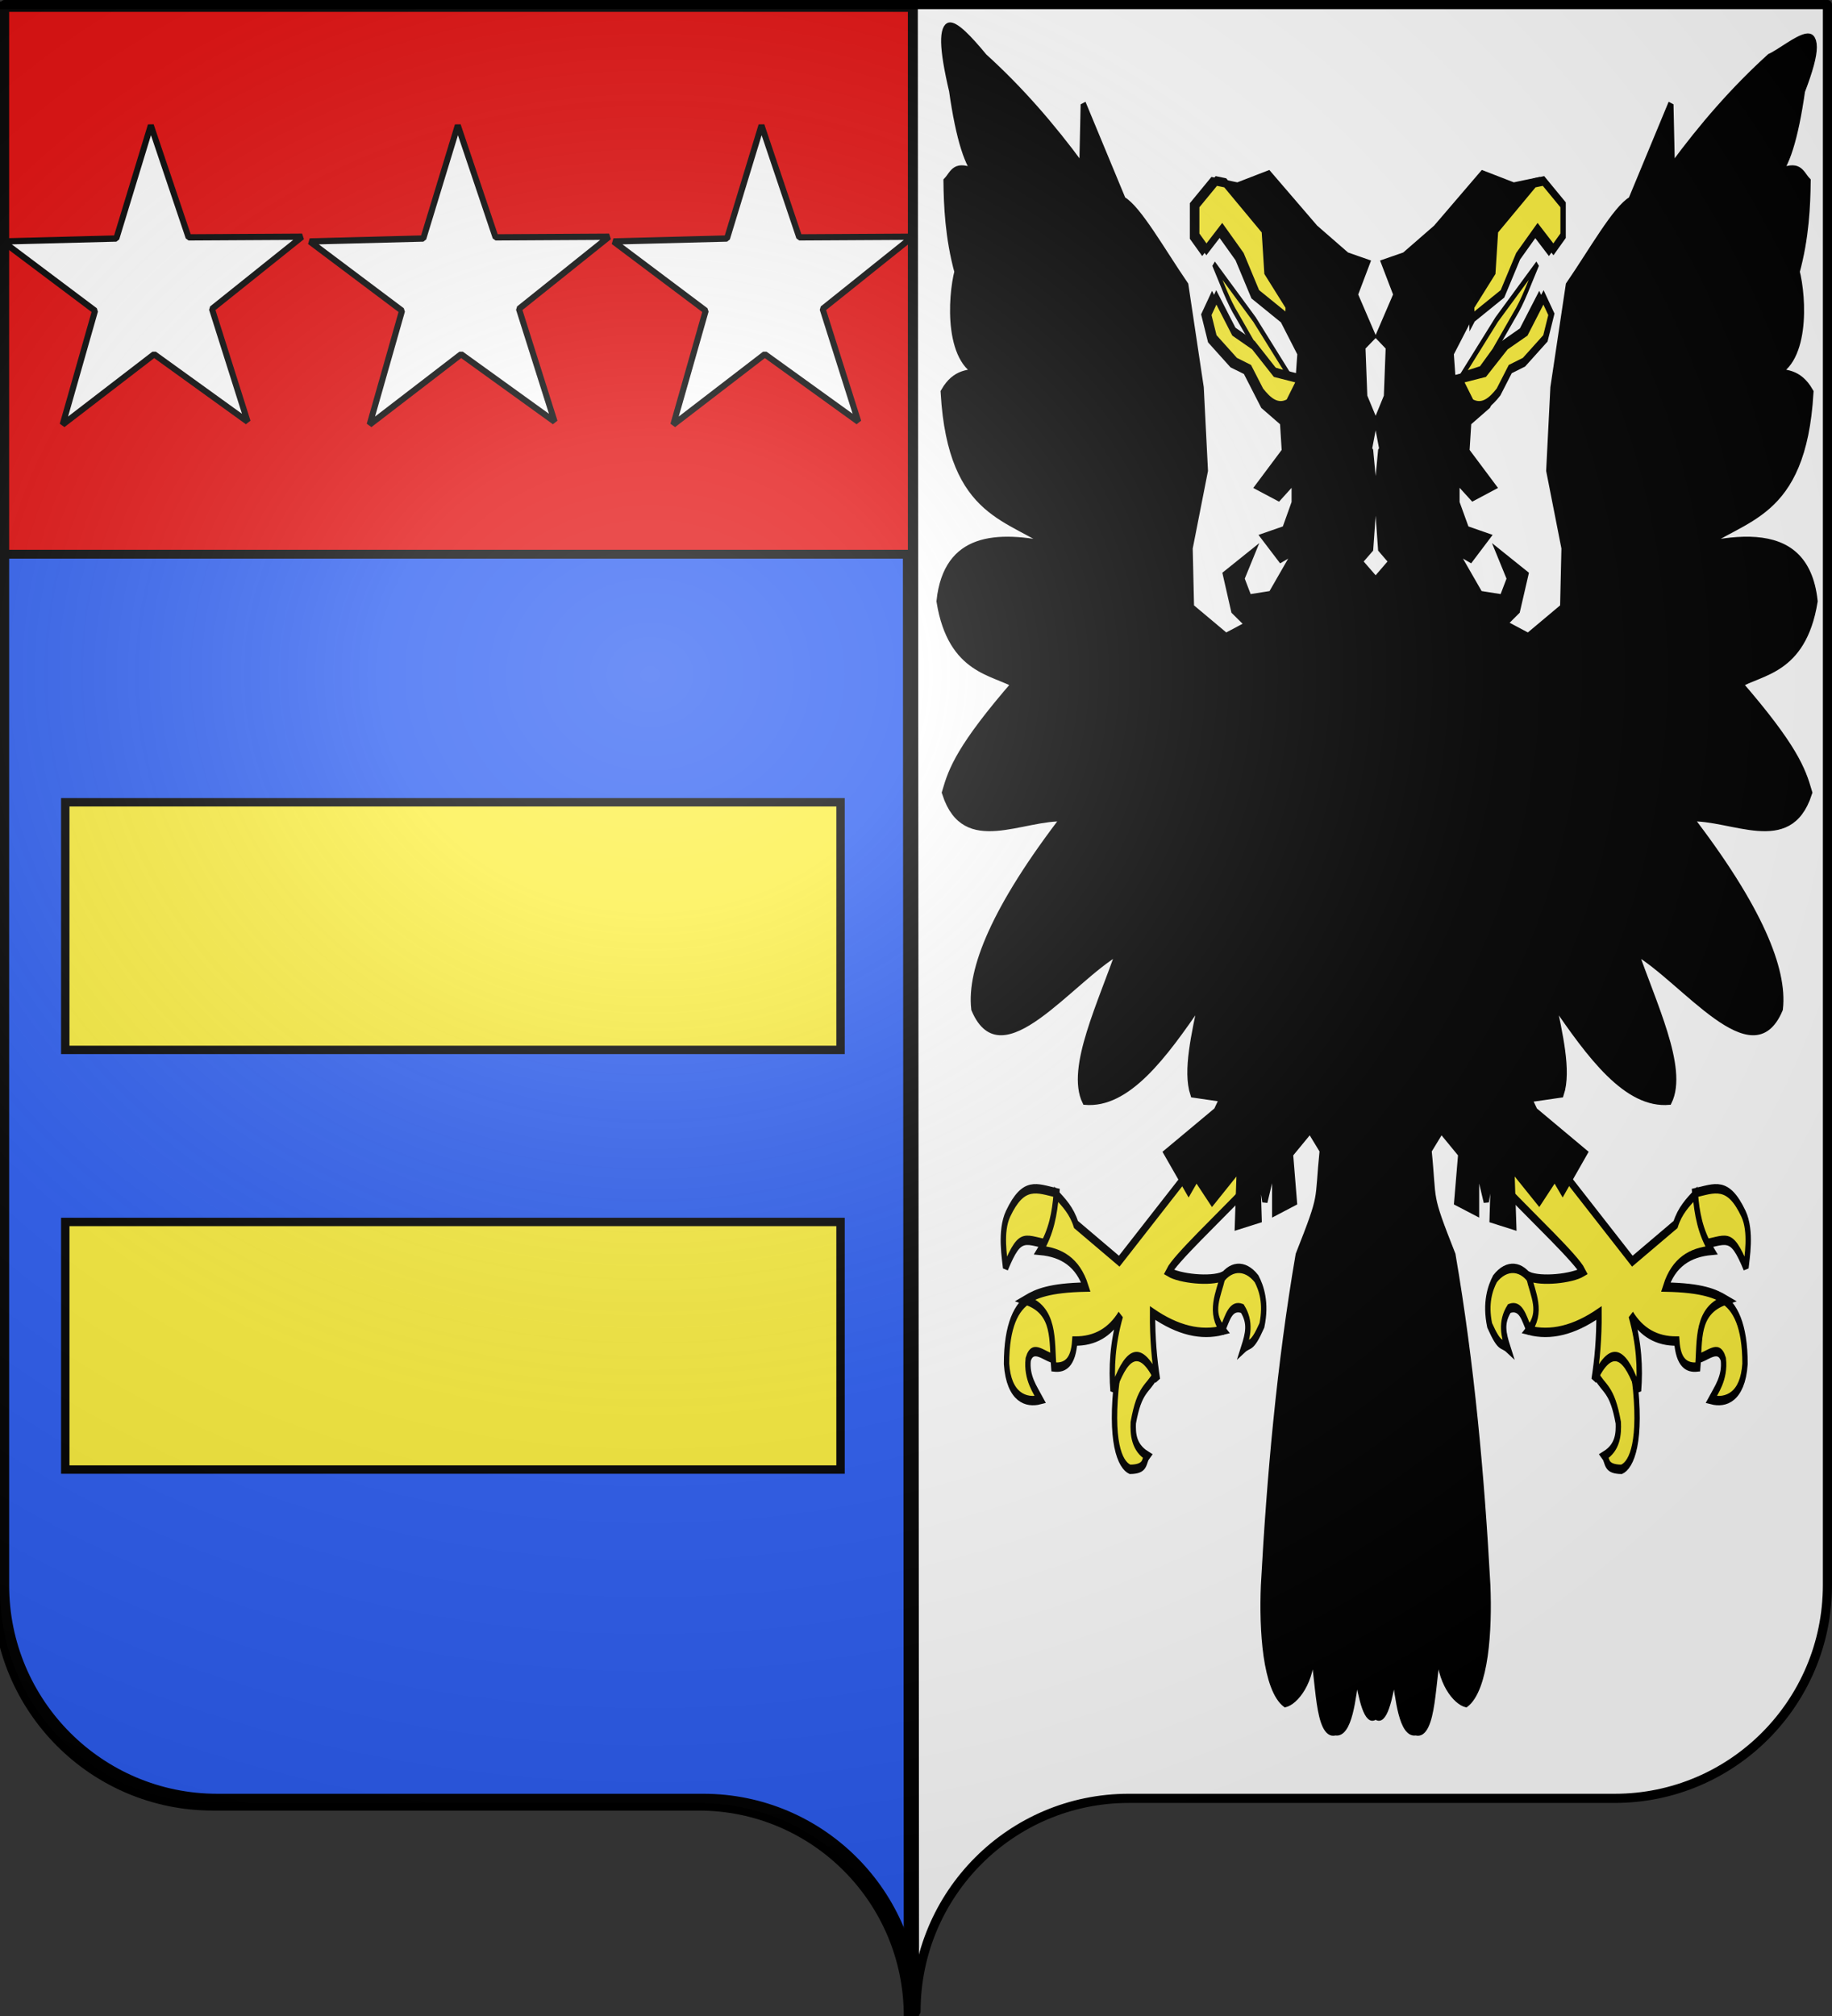
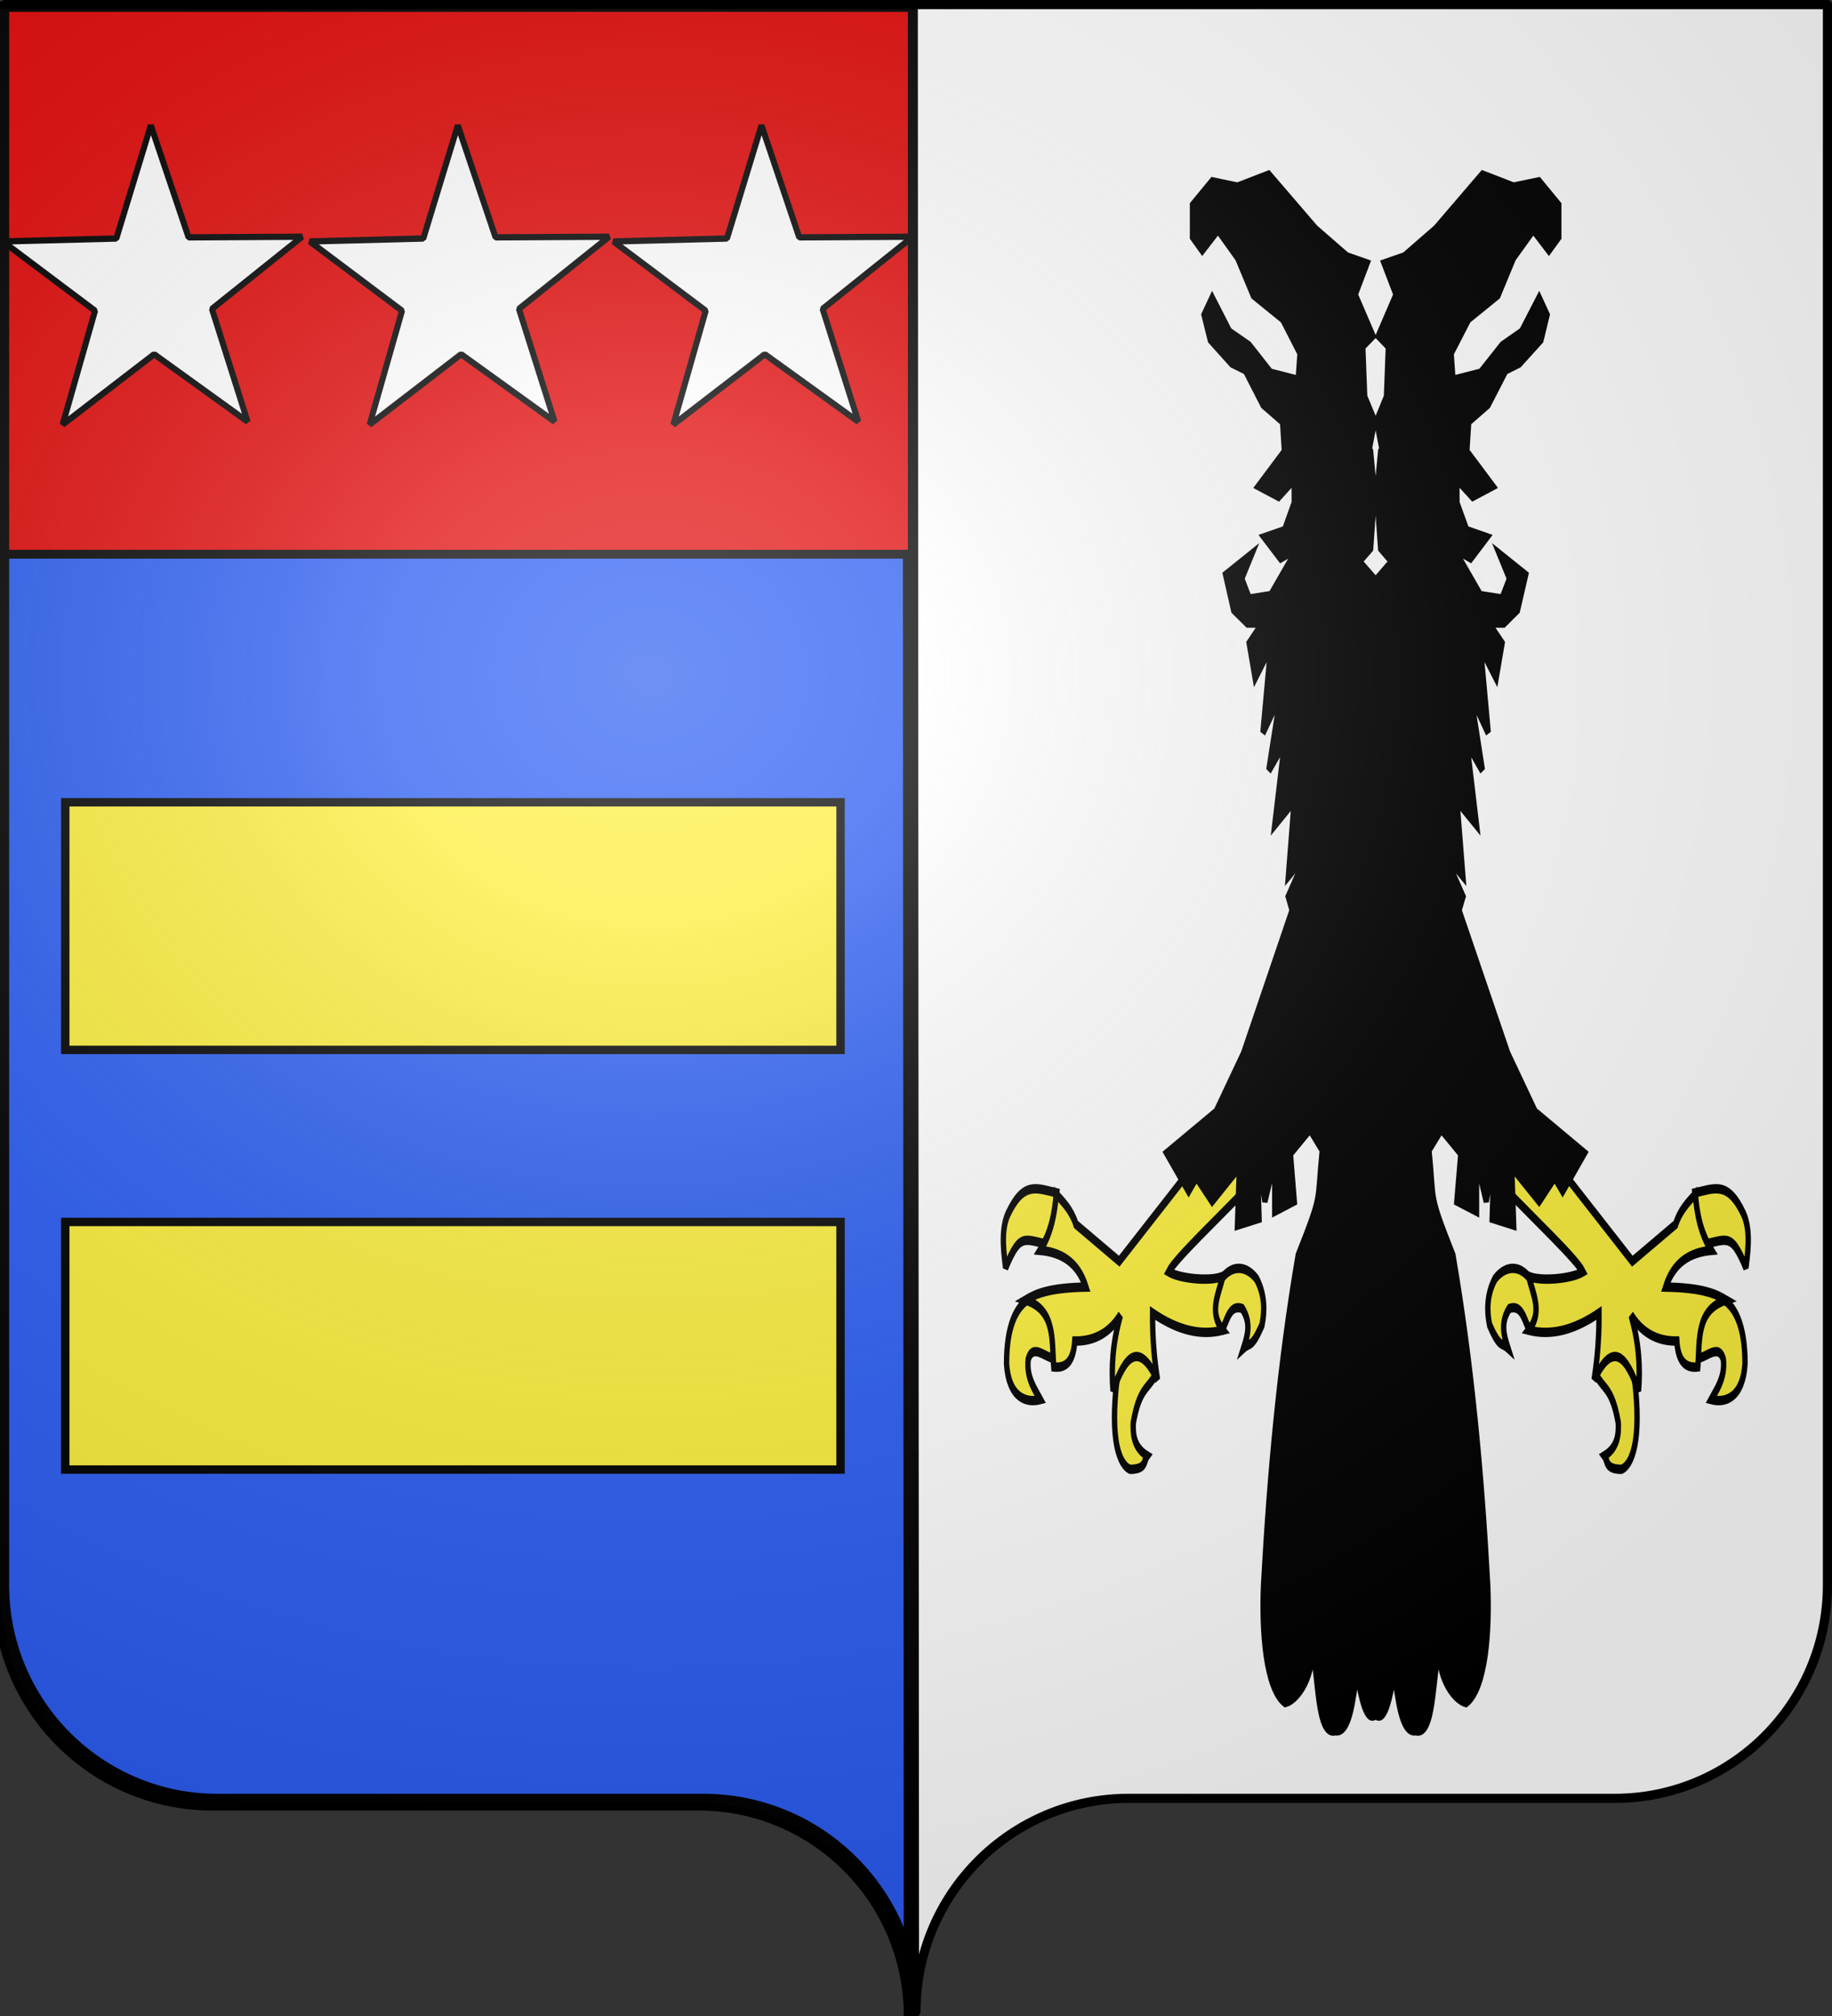
<svg xmlns="http://www.w3.org/2000/svg" xmlns:xlink="http://www.w3.org/1999/xlink" width="600" height="660" version="1.0">
  <rect width="100%" height="100%" fill="#333333" stroke="none" />
  <desc>Flag of Canton of Valais (Wallis)</desc>
  <defs>
    <radialGradient xlink:href="#a" id="e" cx="285.186" cy="200.448" r="300" fx="285.186" fy="200.448" gradientTransform="matrix(1.551 0 0 1.35 1305.421 66.03)" gradientUnits="userSpaceOnUse" />
    <linearGradient id="a">
      <stop offset="0" style="stop-color:#fff;stop-opacity:.314" />
      <stop offset=".19" style="stop-color:#fff;stop-opacity:.251" />
      <stop offset=".6" style="stop-color:#6b6b6b;stop-opacity:.125" />
      <stop offset="1" style="stop-color:#000;stop-opacity:.125" />
    </linearGradient>
  </defs>
  <path d="M300 658.5c0-38.505 31.203-69.754 69.65-69.754h159.2c38.447 0 69.65-31.25 69.65-69.754V1.5H1.5v517.492c0 38.504 31.203 69.754 69.65 69.754h159.2c38.447 0 69.65 31.25 69.65 69.753" style="fill:#fff;fill-opacity:1;fill-rule:nonzero;stroke:none;stroke-width:5;stroke-linecap:round;stroke-linejoin:round;stroke-miterlimit:4;stroke-dashoffset:0;stroke-opacity:1" />
  <path d="m298.5 660-.4-657H0v517.493c0 38.504 31.203 69.753 69.65 69.753h159.2c38.447 0 69.65 31.25 69.65 69.754" style="fill:#2b5df2;fill-opacity:1;fill-rule:nonzero;stroke:#000;stroke-width:5;stroke-linecap:round;stroke-linejoin:round;stroke-miterlimit:4;stroke-dashoffset:0;stroke-opacity:1" />
  <g style="fill:#e20909;display:inline">
    <path d="M1.532 2.114h596.466v179.009H1.532z" style="opacity:1;fill:#e20909;fill-opacity:1;fill-rule:nonzero;stroke:#000;stroke-width:2.902;stroke-miterlimit:4;stroke-dasharray:none;stroke-opacity:1" transform="matrix(.498 0 0 1 .261 .318)" />
  </g>
  <path d="M21.375 262.652h253.91v81.062H21.375zM21.375 400.045h253.91v81.062H21.375z" style="fill:#fcef3c;fill-opacity:1;fill-rule:nonzero;stroke:#000;stroke-width:2.751;stroke-miterlimit:4;stroke-dasharray:none;stroke-dashoffset:0;stroke-opacity:1;display:inline" />
-   <path d="m270.165 304.909 6.97 6.195-1.162 8.907 5.035 6.97 8.132 1.55 5.808-3.099 1.162-1.936 8.907 4.26zM404.12 304.909l-6.97 6.195 1.162 8.907-5.034 6.97-8.132 1.55-5.809-3.099-1.162-1.936-8.906 4.26z" style="fill:#000;fill-opacity:1;fill-rule:evenodd;stroke:#000;stroke-width:1px;stroke-linecap:butt;stroke-linejoin:miter;stroke-opacity:1" transform="matrix(.586 0 0 1.024 253.44 -242.716)" />
  <g style="fill:#fcef3c;fill-opacity:1">
    <path d="M514.703 618.4c11.164-1.46 18.53-3.843 27.208 6.67 4.663 5.649 1.873 14.285 1.393 17.239-8.676-12.022-10.586-8.614-26.403-7.194zM529.62 652.11c7.7 2.546 13.17 8.74 13.165 20.95-1.246 10.722-10.83 12.647-18.932 11.435 2.786-3.012 7.965-6.942 6.823-12.877-2.753-5.274-9.326-.472-15.088-.192l-3.46-13.743zM480.992 677.672c4.215 20.075-1.446 27.64-7.208 29.119-9.33-.058-7.493-2.638-9.61-4.325 7.756-2.76 7.988-7.23 7.784-10.57-3.482-11.147-8.134-10.636-12.3-15.185l9.321-10.475c4.013 3.788 8.71 5.519 12.013 11.436zM423.812 646.92c-5.539-5.417-14.196-5.88-20.758-1.057-2.6 2.86-5.63 7.654-2.98 14.895 5.755 7.394 6.574 5.37 10.187 7.304-2.247-4.056-4.26-8.128.77-12.685 6.49-1.412 8.276 3.06 10.858 6.535l9.899-5.766c-2.6-3.076-4.694-6.15-7.976-9.226zM158.14 618.4c-11.164-1.46-18.531-3.843-27.208 6.67-4.664 5.649-1.873 14.285-1.393 17.239 8.676-12.022 10.586-8.614 26.403-7.194zM143.224 652.11c-7.7 2.546-13.172 8.74-13.166 20.95 1.246 10.722 10.83 12.647 18.932 11.435-2.787-3.012-7.965-6.942-6.823-12.877 2.753-5.274 9.326-.472 15.088-.192l3.46-13.743zM191.851 677.672c-4.215 20.075 1.446 27.64 7.208 29.119 9.33-.058 7.493-2.638 9.61-4.325-7.757-2.76-7.989-7.23-7.784-10.57 3.482-11.147 8.133-10.636 12.3-15.185l-9.321-10.475c-4.013 3.788-8.71 5.519-12.013 11.436zM249.031 646.92c5.539-5.417 14.196-5.88 20.758-1.057 2.6 2.86 5.63 7.654 2.98 14.895-5.755 7.394-6.575 5.37-10.187 7.304 2.247-4.056 4.26-8.128-.77-12.685-6.49-1.412-8.277 3.06-10.859 6.535l-9.898-5.766c2.6-3.076 4.693-6.15 7.976-9.226z" style="fill:#fcef3c;fill-opacity:1;fill-rule:evenodd;stroke:#000;stroke-width:3;stroke-linecap:butt;stroke-linejoin:miter;stroke-miterlimit:4;stroke-dasharray:none;stroke-opacity:1" transform="matrix(.586 0 0 1.024 253.44 -242.716)" />
  </g>
  <g style="fill:#fcef3c;fill-opacity:1">
    <path d="m430.816 604.353 48.998 35.885 24.153-11.731c2.452-4.45 6.807-6.996 11.042-9.662.908 5.981 2.61 11.962 8.972 17.943-11.789.633-21.09 3.755-25.534 11.732 20.493.227 27.807 2.102 33.815 4.14-16.99 3.232-14.62 12.917-15.873 21.394-6.309.437-10.924-1.384-11.731-8.282-11.341.07-19.714-2.83-25.534-8.281 4.467 9.08 5.176 16.908 4.14 24.154-6.748-11.114-14.435-16.126-24.844-3.45 1.742-6.31 2.855-13.249 2.76-21.394-14.04 5.556-27.135 7.326-39.335 5.52 7.94-5.75 2.465-11.501 0-17.252 6.854 1.78 24.21.74 30.37-1.39-3.683-4.206-27.682-17.12-42.788-26.223l-6.215-24.835zM242.027 604.353l-48.998 35.885-24.154-11.731c-2.451-4.45-6.806-6.996-11.041-9.662-.908 5.981-2.61 11.962-8.972 17.943 11.789.633 21.089 3.755 25.534 11.732-20.493.227-27.807 2.102-33.815 4.14 16.99 3.232 14.62 12.917 15.872 21.394 6.31.437 10.925-1.384 11.732-8.282 11.34.07 19.714-2.83 25.534-8.281-4.467 9.08-5.176 16.908-4.14 24.154 6.748-11.114 14.435-16.126 24.843-3.45-1.742-6.31-2.854-13.249-2.76-21.394 14.04 5.556 27.135 7.326 39.336 5.52-7.941-5.75-2.466-11.501 0-17.252-6.855 1.78-24.21.74-30.37-1.39 3.683-4.206 27.681-17.12 42.787-26.223l6.216-24.835z" style="fill:#fcef3c;fill-opacity:1;fill-rule:evenodd;stroke:#000;stroke-width:3;stroke-linecap:butt;stroke-linejoin:miter;stroke-miterlimit:4;stroke-dasharray:none;stroke-opacity:1" transform="matrix(.586 0 0 1.024 253.44 -242.716)" />
  </g>
-   <path d="m270.552 435.409-17.813 5.421-19.362-9.294-.775-19.362 8.52-24.783-2.324-26.332-8.519-32.529c-12.743-10.61-26.075-24.25-34.852-27.107l-22.46-30.979-.774 20.137c-16.154-12.576-33.934-24.34-54.214-34.852-16.91-11.693-30.246-18.366-18.588 10.068 3.837 15.445 8.814 24.051 14.716 27.107-13.344-3.67-14.215.146-17.814 2.324.17 7.023.788 17.486 6.196 28.655-3.876 8.381-5.932 29.756 14.716 32.529-8.16.045-16.317.102-22.46 6.196 4.053 39.51 37.606 38.793 62.733 49.566-34.004-4.514-61.326-2.757-65.057 17.039 6.232 21.936 30.339 22.04 42.597 26.332-31.753 20.911-36.047 28.092-39.499 34.852 10.88 19.124 43.603 7.045 67.38 7.745-40.774 30.184-53.38 49.52-51.116 61.184 15.516 20.915 54.29-9.62 81.32-18.587-10.592 17.661-28.05 38.068-19.361 48.017 24.315 1.25 44.792-14.773 65.056-31.753-3.904 10.987-8.709 22.425-4.647 29.43l18.588 1.549 61.959-64.282-1.55-69.704zM403.733 435.409l17.813 5.421 19.363-9.294.774-19.362-8.52-24.783 2.324-26.332 8.52-32.529c12.742-10.61 26.074-24.25 34.851-27.107l22.46-30.979.775 20.137c16.153-12.576 33.934-24.34 54.213-34.852 11.34-2.91 37.183-17.63 18.588 10.068-3.837 15.445-8.813 24.051-14.715 27.107 13.344-3.67 14.214.146 17.813 2.324-.169 7.023-.788 17.486-6.196 28.655 3.876 8.381 5.933 29.756-14.715 32.529 8.16.045 16.316.102 22.46 6.196-4.053 39.51-37.606 38.793-62.733 49.566-10.464 1.39-21.56 3.373-32.797 5.607 47.75-9.494 92.974-14.456 97.853 11.432-6.232 21.936-30.338 22.04-42.596 26.332 31.753 20.911 36.047 28.092 39.498 34.852-10.88 19.124-43.603 7.045-67.38 7.745 40.775 30.184 53.38 49.52 51.116 61.184-15.515 20.915-54.289-9.62-81.32-18.587 10.592 17.661 28.05 38.068 19.362 48.017-24.316 1.25-44.793-14.773-65.057-31.753 3.904 10.987 8.709 22.425 4.647 29.43l-18.588 1.549-61.958-64.282 1.549-69.704z" style="fill:#000;fill-opacity:1;fill-rule:evenodd;stroke:#000;stroke-width:3;stroke-linecap:butt;stroke-linejoin:miter;stroke-miterlimit:4;stroke-dasharray:none;stroke-opacity:1" transform="matrix(.586 0 0 1.024 253.44 -242.716)" />
  <path d="m276.627 292.966-17.5 3.88-14.162-1.702-10.963 7.627v9.873l5.447 4.357 8.784-6.536 10.894 8.715 8.784 12.052 16.41 7.626 9.805 10.963-1.09 8.784-15.32-2.247-11.984-8.716-10.962-4.358-9.805-10.962-4.426 5.447 3.336 7.694 11.984 7.626 7.694 2.18 9.805 10.962 10.963 5.447 1.09 9.873-14.232 10.894 10.963 3.337 8.715-5.515v7.694l-5.447 8.715-10.962 2.18 8.783 6.604 9.805-3.268-15.32 15.252-11.984 1.09-4.358-6.537 5.448-7.627-14.231 6.537 4.357 10.963 7.695 4.357h8.715l-7.626 6.537L269 453.727l8.716-9.873-4.358 27.372 9.873-12.052-6.604 24.104 8.783-8.784-5.447 26.283 10.894-7.694-3.268 24.036 10.963-7.626-10.963 14.23 2.179 4.358-27.304 45.961-15.32 18.589-27.373 13.073 12.052 12.052 4.358-4.358 8.784 7.626 15.252-10.894-1.09 18.589 12.052-2.18-1.09-20.835 4.359 15.32 5.515-13.141v16.41l10.894-3.269-2.178-15.32 10.962-7.626 6.945 6.537c-3.17 17.652.495 13.538-13.55 33.909-10.478 34.995-16.017 70.408-19.337 105.403-1.037 14.093.939 32.739 12.052 37.45 6.252-.806 15.464-7.412 14.98-17.09 4.043 8.693 2.58 27.721 13.14 26.078 8.185.763 9.768-10.476 11.985-18.385 2.56 7.841 5.158 15.583 10.486 13.278 5.328 2.305 7.857-5.437 10.418-13.278 2.216 7.91 3.8 19.148 11.983 18.385 10.561 1.643 9.166-17.385 13.21-26.079-.484 9.68 8.727 16.285 14.98 17.091 11.112-4.711 13.089-23.357 12.052-37.45-3.32-34.995-8.928-70.408-19.406-105.403-14.045-20.371-10.31-16.257-13.482-33.91l6.945-6.536 10.963 7.626-2.247 15.32 10.962 3.269v-16.41l5.448 13.141 4.426-15.32-1.09 20.836 11.984 2.179-1.09-18.59 15.32 10.895 8.716-7.626 4.426 4.358 11.984-12.052-27.304-13.073-15.32-18.589-27.373-45.96 2.247-4.359-10.962-14.23 10.962 7.626-3.336-24.036 10.962 7.694-5.447-26.283 8.716 8.784-6.537-24.104 9.805 12.052-4.358-27.372 8.784 9.873 3.268-10.963-7.694-6.537h8.784l7.626-4.357 4.426-10.963-14.231-6.537 5.447 7.627-4.358 6.536-12.052-1.09-15.32-15.251 9.873 3.268 8.716-6.605-10.895-2.179-5.515-8.715v-7.695l8.784 5.516 10.962-3.337-14.23-10.894 1.089-9.873 10.894-5.447 9.873-10.963 7.626-2.179 12.052-7.626 3.269-7.694-4.358-5.447-9.873 10.962-10.895 4.358-12.052 8.716-15.32 2.247-1.09-8.784 9.874-10.963 16.41-7.626 8.715-12.052 10.962-8.715 8.716 6.536 5.515-4.357v-9.873l-10.962-7.627-14.231 1.703-17.5-3.881-26.214 17.499-17.5 8.715-10.962 2.18 6.605 9.872-9.873 13.142 5.447 3.268-1.09 16.41-5.446 7.626 2.178 6.605 8.784-4.426-8.784 7.694-2.178 13.141 2.178 17.5 6.537 4.357-9.328 6.197-9.397-6.197 6.605-4.357 2.179-17.5-2.179-13.141-8.784-7.694 8.784 4.426 2.179-6.605-5.515-7.626-1.09-16.41 5.515-3.268-9.873-13.142 6.537-9.873-10.894-2.179-17.5-8.715z" style="fill:#000;fill-opacity:1;fill-rule:evenodd;stroke:#000;stroke-width:3;stroke-linecap:butt;stroke-linejoin:miter;stroke-miterlimit:4;stroke-dasharray:none;stroke-opacity:1" transform="matrix(.586 0 0 1.024 253.44 -242.716)" />
  <g style="fill:#e20909;fill-opacity:1">
-     <path d="m270.227 349.265-11.213-11.213c-5.18-4.743-8.9-10.948-13.146-16.625l22.812 17.785 19.333 17.786-10.44-1.933zM402.43 349.265l11.213-11.213c5.18-4.743 8.9-10.948 13.146-16.625l-22.812 17.785-19.332 17.786 10.44-1.933z" style="fill:#fcef3c;fill-opacity:1;fill-rule:evenodd;stroke:#000;stroke-width:2;stroke-linecap:butt;stroke-linejoin:miter;stroke-miterlimit:4;stroke-dasharray:none;stroke-opacity:1" transform="matrix(.586 0 0 1.024 253.44 -242.716)" />
-   </g>
+     </g>
  <path d="m271.03 306.26 5.957 5.757c-1.08 4.422-.875 7.559-.444 10.47l5.313 5.526 6.543 1.833 5.8-2.233 1.16-1.933 8.893 4.253z" style="fill:#000;fill-opacity:1;fill-rule:evenodd;stroke:#000;stroke-width:.873;stroke-linecap:butt;stroke-linejoin:miter;stroke-miterlimit:4;stroke-dasharray:none;stroke-opacity:1" transform="matrix(.586 0 0 1.024 253.44 -242.716)" />
  <g style="fill:#fcef3c;fill-opacity:1">
-     <path d="m244.97 295.133-10.956 7.621v9.885l5.418 4.346 8.813-6.55 10.896 8.753 8.753 12.028 16.434 7.622.655.714.18-4.525-11.91-10.896-1.488-13.398-21.793-15.005zm0 37.215-4.406 5.418 3.334 7.681 11.969 7.622 7.68 2.203 6.55 7.324c4.504 3.303 9.25 5.633 15.065 3.692l6.848-7.86-14.29-2.084-11.97-8.694-10.955-4.346zM427.835 295.133l10.956 7.621v9.885l-5.419 4.346-8.812-6.55-10.897 8.753-8.753 12.028-16.434 7.622-.655.714-.178-4.525 11.908-10.896 1.489-13.398 21.793-15.005zm0 37.215 4.406 5.418-3.335 7.681-11.968 7.622-7.681 2.203-6.55 7.324c-4.503 3.303-9.25 5.633-15.064 3.692l-6.848-7.86 14.29-2.084 11.969-8.694 10.956-4.346z" style="fill:#fcef3c;fill-opacity:1;fill-rule:evenodd;stroke:#000;stroke-width:3;stroke-linecap:butt;stroke-linejoin:miter;stroke-miterlimit:4;stroke-dasharray:none;stroke-opacity:1" transform="matrix(.586 0 0 1.024 254.8 -242.966)" />
-   </g>
+     </g>
  <path d="m401.766 306.26-5.956 5.757c1.08 4.422.874 7.559.443 10.47l-5.313 5.526-6.543 1.833-5.8-2.233-1.16-1.933-8.893 4.253z" style="fill:#000;fill-opacity:1;fill-rule:evenodd;stroke:#000;stroke-width:.873;stroke-linecap:butt;stroke-linejoin:miter;stroke-miterlimit:4;stroke-dasharray:none;stroke-opacity:1" transform="matrix(.586 0 0 1.024 253.44 -242.716)" />
  <path id="c" d="m-195.714 347.143-46.677-32.175-45.679 33.577 16.176-54.335-46.049-33.067 56.674-1.406 17.219-54.014 18.85 53.466 56.691-.315-45.023 34.45z" style="opacity:1;fill:#fff;fill-opacity:1;stroke:#000;stroke-width:3;stroke-linejoin:bevel;stroke-miterlimit:4;stroke-dasharray:none;stroke-opacity:1" transform="matrix(.656 0 0 .686 310.03 -100.092)" />
  <use xlink:href="#c" id="d" width="600" height="660" x="0" y="0" transform="translate(-100.54)" />
  <use xlink:href="#d" width="600" height="660" transform="translate(200)" />
  <path d="M300 658.5c0-38.504 31.203-69.754 69.65-69.754h159.2c38.447 0 69.65-31.25 69.65-69.753V1.5H1.5v517.493c0 38.504 31.203 69.753 69.65 69.753h159.2c38.447 0 69.65 31.25 69.65 69.754" style="fill:none;fill-opacity:1;fill-rule:nonzero;stroke:#000;stroke-width:3;stroke-linecap:round;stroke-linejoin:round;stroke-miterlimit:4;stroke-dasharray:none;stroke-dashoffset:0;stroke-opacity:1" />
  <path d="M1534.816 118.794v517.492c0 38.504 31.203 69.754 69.65 69.754h159.2c38.447 0 69.65 31.25 69.65 69.754 0-38.504 31.203-69.754 69.65-69.754h159.2c38.447 0 69.65-31.25 69.65-69.754V118.794z" style="fill:url(#e);fill-opacity:1;fill-rule:evenodd;stroke:none;stroke-width:3;stroke-linecap:butt;stroke-linejoin:miter;stroke-miterlimit:4;stroke-dasharray:none;stroke-opacity:1" transform="translate(-1534.816 -115.794)" />
</svg>